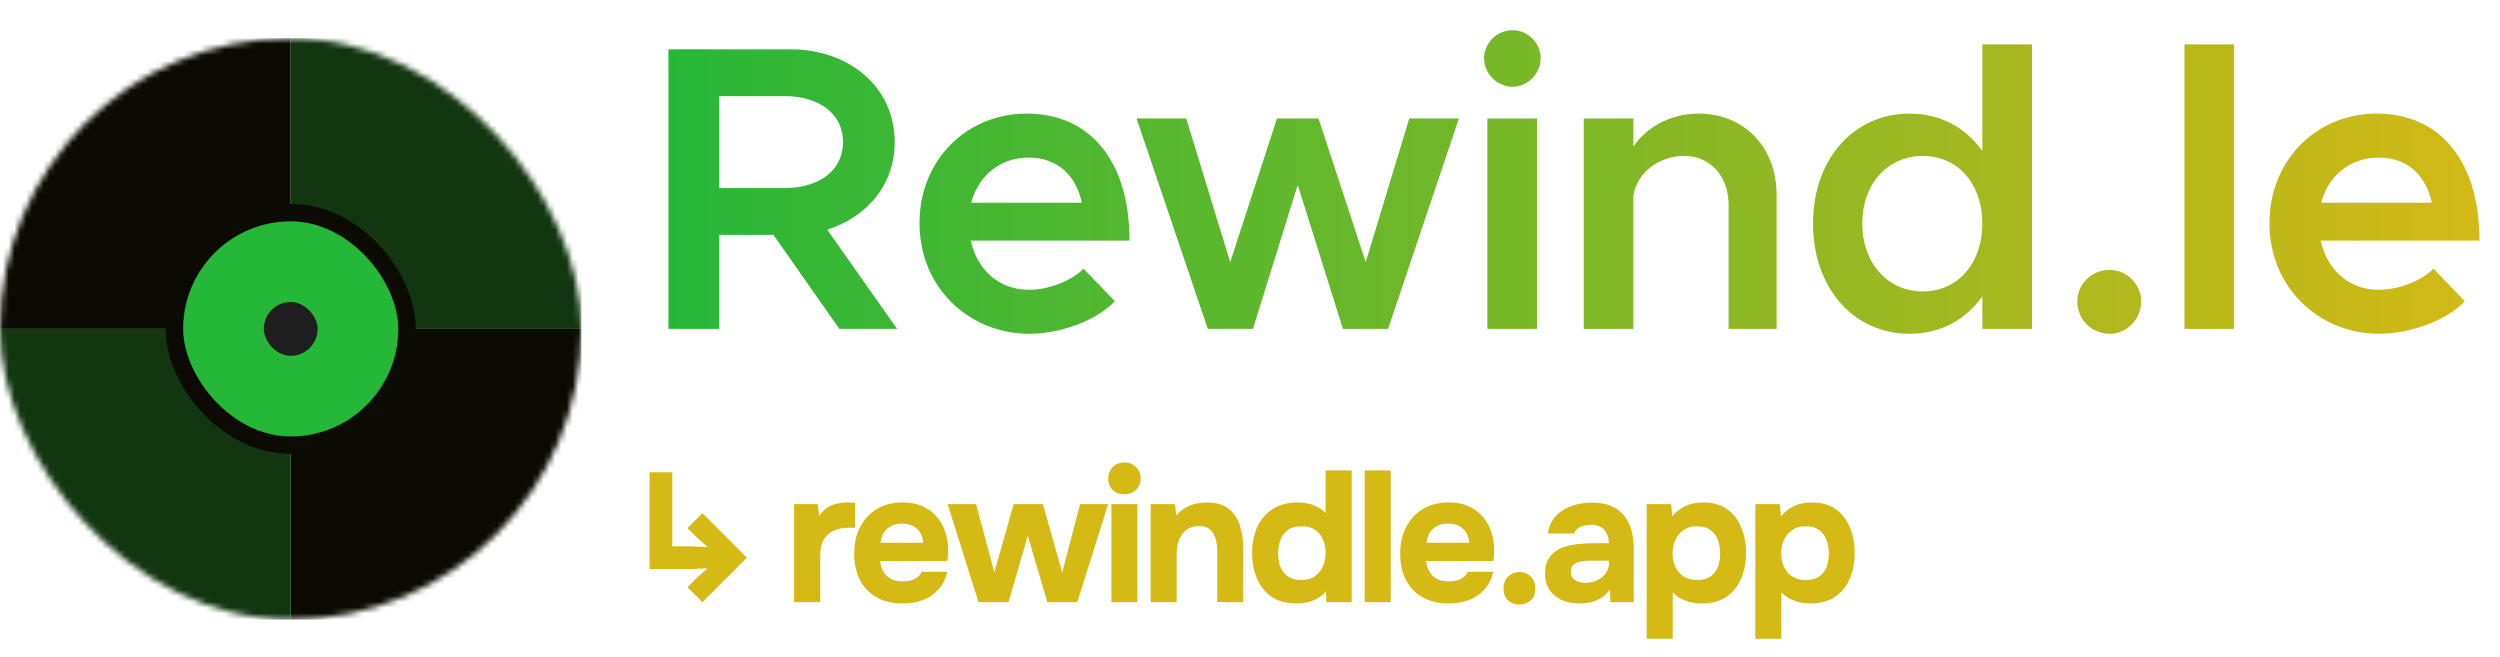
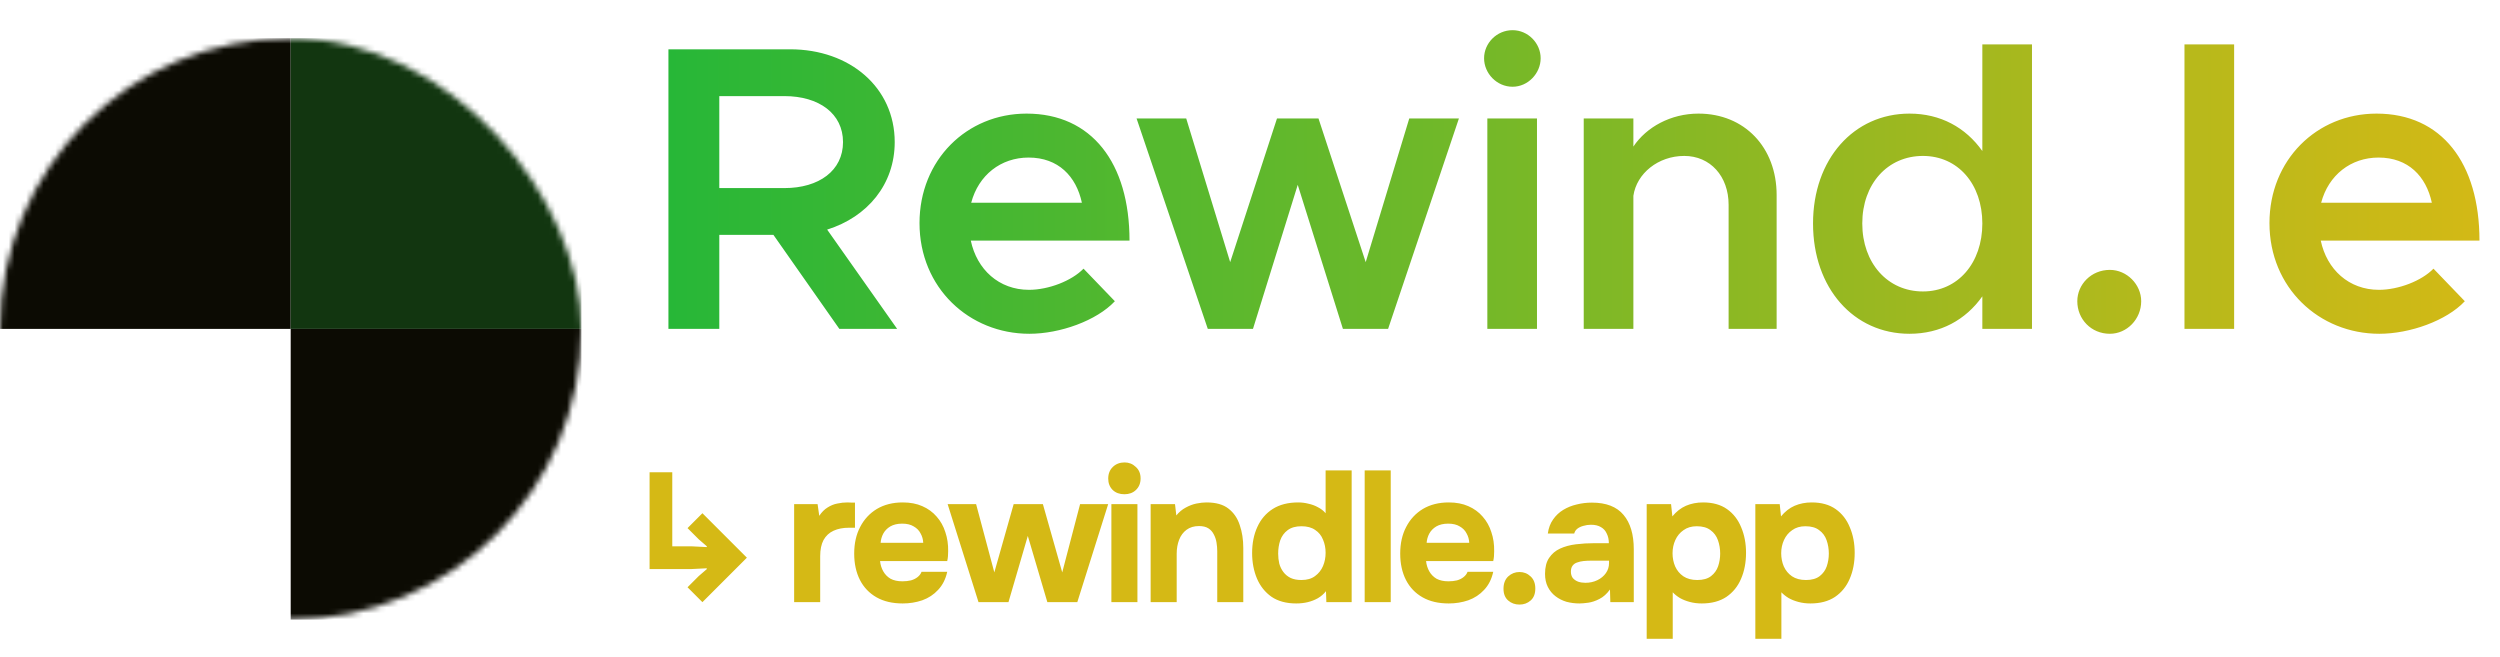
<svg xmlns="http://www.w3.org/2000/svg" width="430" height="113" viewBox="0 0 430 113" fill="none">
  <mask id="mask0_388_2231" style="mask-type:alpha" maskUnits="userSpaceOnUse" x="0" y="6" width="100" height="101">
    <rect y="6.57" width="100" height="100" rx="50" fill="#D9D9D9" />
  </mask>
  <g mask="url(#mask0_388_2231)">
    <path d="M0 6.57H50V56.57H0V6.57Z" fill="#0C0B03" />
-     <path d="M0 56.57H50V106.57H0V56.57Z" fill="#123610" />
    <path d="M50 6.57H100V56.57H50V6.57Z" fill="#123610" />
    <path d="M50 56.57H100V106.57H50V56.57Z" fill="#0C0B03" />
  </g>
-   <rect x="30" y="36.57" width="40" height="40" rx="20" fill="#24B738" stroke="#0C0B03" stroke-width="3" />
-   <rect x="45.373" y="51.943" width="9.255" height="9.255" rx="4.627" fill="#1E1E1E" />
  <path d="M154.31 56.57H144.37L133.03 40.4H123.72V56.57H114.97V8.48H135.9C146.19 8.48 153.89 15.06 153.89 24.44C153.89 31.72 149.2 37.32 142.27 39.49L154.31 56.57ZM123.72 16.53V32.35H134.92C140.87 32.35 145 29.34 145 24.44C145 19.54 140.87 16.53 134.92 16.53H123.72ZM176.986 49.85C180.346 49.85 184.336 48.31 186.366 46.21L191.756 51.81C188.606 55.17 182.306 57.41 177.056 57.41C166.696 57.41 158.156 49.5 158.156 38.37C158.156 27.52 166.276 19.54 176.566 19.54C187.766 19.54 194.276 28.01 194.276 41.38H166.976C168.026 46.35 171.806 49.85 176.986 49.85ZM176.916 27.1C172.156 27.1 168.306 30.11 167.046 34.87H186.086C185.106 30.32 182.026 27.1 176.916 27.1ZM207.741 56.57L195.491 20.38H204.031L211.591 45.09L219.641 20.38H226.781L234.901 45.09L242.391 20.38H250.931L238.751 56.57H230.981L223.211 31.79L215.511 56.57H207.741ZM260.162 14.92C257.432 14.92 255.262 12.61 255.262 10.02C255.262 7.43 257.432 5.19 260.162 5.19C262.822 5.19 264.992 7.43 264.992 10.02C264.992 12.61 262.822 14.92 260.162 14.92ZM255.822 56.57V20.38H264.362V56.57H255.822ZM292.141 19.54C300.051 19.54 305.581 25.35 305.581 33.54V56.57H297.321V35.22C297.321 30.32 294.171 26.82 289.691 26.82C285.211 26.82 281.501 29.83 280.941 33.68V56.57H272.401V20.38H280.941V25.21C283.181 21.85 287.381 19.54 292.141 19.54ZM340.962 7.64H349.502V56.57H340.962V50.97C338.092 55.03 333.752 57.41 328.432 57.41C318.842 57.41 311.842 49.57 311.842 38.44C311.842 27.38 318.842 19.54 328.432 19.54C333.752 19.54 338.092 21.92 340.962 25.98V7.64ZM330.742 50.13C336.762 50.13 340.962 45.23 340.962 38.44C340.962 31.65 336.762 26.82 330.742 26.82C324.652 26.82 320.312 31.65 320.312 38.44C320.312 45.23 324.652 50.13 330.742 50.13ZM362.896 57.41C359.676 57.41 357.296 54.89 357.296 51.81C357.296 48.94 359.676 46.42 362.896 46.42C365.836 46.42 368.286 48.94 368.286 51.81C368.286 54.89 365.836 57.41 362.896 57.41ZM375.73 56.57V7.64H384.27V56.57H375.73ZM409.178 49.85C412.538 49.85 416.528 48.31 418.558 46.21L423.948 51.81C420.798 55.17 414.498 57.41 409.248 57.41C398.888 57.41 390.348 49.5 390.348 38.37C390.348 27.52 398.468 19.54 408.758 19.54C419.958 19.54 426.468 28.01 426.468 41.38H399.168C400.218 46.35 403.998 49.85 409.178 49.85ZM409.108 27.1C404.348 27.1 400.498 30.11 399.238 34.87H418.278C417.298 30.32 414.218 27.1 409.108 27.1Z" fill="url(#paint0_linear_388_2231)" />
  <path d="M120.816 103.57L118.256 101.01L120.176 99.09L121.584 97.874L121.552 97.746L118.992 97.874H111.728V81.234H115.632V93.97H118.992L121.552 94.098L121.584 93.97L120.176 92.754L118.256 90.834L120.816 88.274L128.464 95.922L120.816 103.57ZM136.592 103.57V86.706H140.624L140.912 88.722C141.339 88.082 141.819 87.602 142.352 87.282C142.885 86.941 143.44 86.717 144.016 86.61C144.592 86.482 145.179 86.418 145.776 86.418C146.053 86.418 146.309 86.429 146.544 86.45C146.779 86.45 146.949 86.45 147.056 86.45V90.77H146C144.997 90.77 144.123 90.941 143.376 91.282C142.629 91.624 142.053 92.157 141.648 92.882C141.264 93.608 141.072 94.536 141.072 95.666V103.57H136.592ZM155.274 103.794C153.503 103.794 151.999 103.442 150.762 102.738C149.525 102.034 148.575 101.042 147.914 99.762C147.253 98.461 146.922 96.946 146.922 95.218C146.922 93.469 147.263 91.944 147.946 90.642C148.629 89.32 149.589 88.285 150.826 87.538C152.085 86.792 153.567 86.418 155.274 86.418C156.554 86.418 157.674 86.632 158.634 87.058C159.615 87.485 160.437 88.082 161.098 88.85C161.781 89.618 162.282 90.514 162.602 91.538C162.943 92.541 163.103 93.629 163.082 94.802C163.082 95.101 163.071 95.389 163.05 95.666C163.029 95.944 162.986 96.221 162.922 96.498H151.37C151.434 97.138 151.615 97.725 151.914 98.258C152.213 98.792 152.629 99.218 153.162 99.538C153.717 99.837 154.399 99.986 155.21 99.986C155.743 99.986 156.234 99.933 156.682 99.826C157.13 99.698 157.514 99.506 157.834 99.25C158.154 98.994 158.378 98.696 158.506 98.354H162.922C162.645 99.613 162.122 100.648 161.354 101.458C160.607 102.269 159.701 102.866 158.634 103.25C157.567 103.613 156.447 103.794 155.274 103.794ZM151.466 93.362H158.794C158.773 92.786 158.623 92.253 158.346 91.762C158.09 91.25 157.695 90.845 157.162 90.546C156.65 90.226 155.989 90.066 155.178 90.066C154.367 90.066 153.685 90.226 153.13 90.546C152.597 90.866 152.191 91.282 151.914 91.794C151.658 92.285 151.509 92.808 151.466 93.362ZM168.304 103.57L162.992 86.706H167.888L171.024 98.45L174.352 86.706H179.376L182.704 98.45L185.776 86.706H190.608L185.296 103.57H180.144L176.784 92.178L173.456 103.57H168.304ZM191.158 103.57V86.706H195.638V103.57H191.158ZM193.398 85.01C192.566 85.01 191.894 84.765 191.382 84.274C190.87 83.762 190.614 83.112 190.614 82.322C190.614 81.49 190.881 80.818 191.414 80.306C191.948 79.794 192.62 79.538 193.43 79.538C194.177 79.538 194.817 79.794 195.35 80.306C195.905 80.797 196.182 81.458 196.182 82.29C196.182 83.101 195.916 83.762 195.382 84.274C194.87 84.765 194.209 85.01 193.398 85.01ZM197.91 103.57V86.706H202.102L202.326 88.658C202.795 88.082 203.328 87.634 203.926 87.314C204.544 86.973 205.163 86.738 205.782 86.61C206.422 86.482 206.998 86.418 207.51 86.418C209.131 86.418 210.39 86.77 211.286 87.474C212.203 88.178 212.854 89.128 213.238 90.322C213.643 91.496 213.846 92.808 213.846 94.258V103.57H209.366V94.834C209.366 94.322 209.323 93.81 209.238 93.298C209.152 92.786 208.992 92.317 208.758 91.89C208.544 91.464 208.235 91.122 207.83 90.866C207.424 90.61 206.891 90.482 206.23 90.482C205.376 90.482 204.662 90.696 204.086 91.122C203.51 91.549 203.083 92.125 202.806 92.85C202.528 93.576 202.39 94.376 202.39 95.25V103.57H197.91ZM222.949 103.794C221.242 103.794 219.823 103.41 218.693 102.642C217.583 101.853 216.751 100.808 216.197 99.506C215.642 98.184 215.365 96.722 215.365 95.122C215.365 93.437 215.663 91.944 216.261 90.642C216.858 89.32 217.743 88.285 218.917 87.538C220.09 86.792 221.551 86.418 223.301 86.418C223.898 86.418 224.485 86.493 225.061 86.642C225.658 86.77 226.202 86.973 226.693 87.25C227.205 87.506 227.642 87.848 228.005 88.274V80.914H232.485V103.57H228.133L228.069 101.682C227.685 102.173 227.215 102.578 226.661 102.898C226.127 103.197 225.551 103.421 224.933 103.57C224.314 103.72 223.653 103.794 222.949 103.794ZM223.845 99.762C224.805 99.762 225.583 99.538 226.181 99.09C226.799 98.642 227.258 98.066 227.557 97.362C227.855 96.658 228.005 95.901 228.005 95.09C228.005 94.258 227.855 93.501 227.557 92.818C227.279 92.114 226.831 91.56 226.213 91.154C225.615 90.728 224.826 90.514 223.845 90.514C222.863 90.514 222.074 90.738 221.477 91.186C220.879 91.634 220.453 92.221 220.197 92.946C219.962 93.65 219.845 94.408 219.845 95.218C219.845 95.816 219.909 96.392 220.037 96.946C220.186 97.48 220.421 97.96 220.741 98.386C221.061 98.813 221.477 99.154 221.989 99.41C222.501 99.645 223.119 99.762 223.845 99.762ZM234.725 103.57V80.914H239.205V103.57H234.725ZM249.188 103.794C247.417 103.794 245.913 103.442 244.676 102.738C243.438 102.034 242.489 101.042 241.828 99.762C241.166 98.461 240.836 96.946 240.836 95.218C240.836 93.469 241.177 91.944 241.86 90.642C242.542 89.32 243.502 88.285 244.74 87.538C245.998 86.792 247.481 86.418 249.188 86.418C250.468 86.418 251.588 86.632 252.548 87.058C253.529 87.485 254.35 88.082 255.012 88.85C255.694 89.618 256.196 90.514 256.516 91.538C256.857 92.541 257.017 93.629 256.996 94.802C256.996 95.101 256.985 95.389 256.964 95.666C256.942 95.944 256.9 96.221 256.836 96.498H245.284C245.348 97.138 245.529 97.725 245.828 98.258C246.126 98.792 246.542 99.218 247.076 99.538C247.63 99.837 248.313 99.986 249.124 99.986C249.657 99.986 250.148 99.933 250.596 99.826C251.044 99.698 251.428 99.506 251.748 99.25C252.068 98.994 252.292 98.696 252.42 98.354H256.836C256.558 99.613 256.036 100.648 255.268 101.458C254.521 102.269 253.614 102.866 252.548 103.25C251.481 103.613 250.361 103.794 249.188 103.794ZM245.38 93.362H252.708C252.686 92.786 252.537 92.253 252.26 91.762C252.004 91.25 251.609 90.845 251.076 90.546C250.564 90.226 249.902 90.066 249.092 90.066C248.281 90.066 247.598 90.226 247.044 90.546C246.51 90.866 246.105 91.282 245.828 91.794C245.572 92.285 245.422 92.808 245.38 93.362ZM261.354 103.986C260.586 103.986 259.935 103.752 259.402 103.282C258.869 102.813 258.602 102.141 258.602 101.266C258.602 100.37 258.869 99.666 259.402 99.154C259.957 98.642 260.607 98.386 261.354 98.386C262.101 98.386 262.741 98.642 263.274 99.154C263.807 99.645 264.074 100.338 264.074 101.234C264.074 102.13 263.807 102.813 263.274 103.282C262.741 103.752 262.101 103.986 261.354 103.986ZM271.666 103.794C270.898 103.794 270.151 103.698 269.426 103.506C268.722 103.293 268.093 102.973 267.538 102.546C266.983 102.12 266.546 101.586 266.226 100.946C265.906 100.306 265.746 99.56 265.746 98.706C265.746 97.554 265.981 96.637 266.45 95.954C266.919 95.25 267.549 94.717 268.338 94.354C269.127 93.992 270.034 93.746 271.058 93.618C272.103 93.49 273.181 93.426 274.29 93.426H276.722C276.722 92.808 276.605 92.264 276.37 91.794C276.157 91.304 275.826 90.93 275.378 90.674C274.93 90.397 274.354 90.258 273.65 90.258C273.202 90.258 272.765 90.322 272.338 90.45C271.933 90.557 271.591 90.717 271.314 90.93C271.037 91.144 270.855 91.421 270.77 91.762H266.226C266.354 90.824 266.653 90.024 267.122 89.362C267.591 88.68 268.178 88.125 268.882 87.698C269.586 87.272 270.354 86.962 271.186 86.77C272.039 86.557 272.914 86.45 273.81 86.45C276.263 86.45 278.077 87.154 279.25 88.562C280.423 89.949 281.01 91.922 281.01 94.482V103.57H276.978L276.914 101.394C276.381 102.141 275.773 102.685 275.09 103.026C274.429 103.368 273.789 103.581 273.17 103.666C272.551 103.752 272.05 103.794 271.666 103.794ZM272.69 100.242C273.437 100.242 274.119 100.093 274.738 99.794C275.357 99.496 275.847 99.09 276.21 98.578C276.573 98.066 276.754 97.49 276.754 96.85V96.434H273.682C273.234 96.434 272.797 96.456 272.37 96.498C271.965 96.541 271.591 96.626 271.25 96.754C270.93 96.861 270.674 97.042 270.482 97.298C270.29 97.554 270.194 97.896 270.194 98.322C270.194 98.749 270.301 99.112 270.514 99.41C270.749 99.688 271.058 99.901 271.442 100.05C271.826 100.178 272.242 100.242 272.69 100.242ZM283.23 109.874V86.706H287.422L287.646 88.818C288.328 87.986 289.107 87.378 289.982 86.994C290.878 86.61 291.859 86.418 292.926 86.418C294.59 86.418 295.966 86.802 297.054 87.57C298.142 88.338 298.952 89.384 299.486 90.706C300.04 92.008 300.318 93.469 300.318 95.09C300.318 96.754 300.03 98.248 299.454 99.57C298.899 100.872 298.056 101.906 296.926 102.674C295.795 103.421 294.387 103.794 292.702 103.794C291.976 103.794 291.294 103.709 290.654 103.538C290.014 103.368 289.448 103.144 288.958 102.866C288.467 102.568 288.051 102.237 287.71 101.874V109.874H283.23ZM291.934 99.762C292.936 99.762 293.726 99.538 294.302 99.09C294.878 98.642 295.283 98.077 295.518 97.394C295.752 96.69 295.87 95.965 295.87 95.218C295.87 94.408 295.742 93.64 295.486 92.914C295.23 92.189 294.803 91.613 294.206 91.186C293.63 90.738 292.84 90.514 291.838 90.514C290.942 90.514 290.184 90.738 289.566 91.186C288.947 91.613 288.478 92.178 288.158 92.882C287.838 93.586 287.678 94.344 287.678 95.154C287.678 95.965 287.827 96.722 288.126 97.426C288.446 98.13 288.915 98.696 289.534 99.122C290.174 99.549 290.974 99.762 291.934 99.762ZM301.918 109.874V86.706H306.11L306.334 88.818C307.017 87.986 307.796 87.378 308.67 86.994C309.566 86.61 310.548 86.418 311.614 86.418C313.278 86.418 314.654 86.802 315.742 87.57C316.83 88.338 317.641 89.384 318.174 90.706C318.729 92.008 319.006 93.469 319.006 95.09C319.006 96.754 318.718 98.248 318.142 99.57C317.588 100.872 316.745 101.906 315.614 102.674C314.484 103.421 313.076 103.794 311.39 103.794C310.665 103.794 309.982 103.709 309.342 103.538C308.702 103.368 308.137 103.144 307.646 102.866C307.156 102.568 306.74 102.237 306.398 101.874V109.874H301.918ZM310.622 99.762C311.625 99.762 312.414 99.538 312.99 99.09C313.566 98.642 313.972 98.077 314.206 97.394C314.441 96.69 314.558 95.965 314.558 95.218C314.558 94.408 314.43 93.64 314.174 92.914C313.918 92.189 313.492 91.613 312.894 91.186C312.318 90.738 311.529 90.514 310.526 90.514C309.63 90.514 308.873 90.738 308.254 91.186C307.636 91.613 307.166 92.178 306.846 92.882C306.526 93.586 306.366 94.344 306.366 95.154C306.366 95.965 306.516 96.722 306.814 97.426C307.134 98.13 307.604 98.696 308.222 99.122C308.862 99.549 309.662 99.762 310.622 99.762Z" fill="#D5B915" />
  <defs>
    <linearGradient id="paint0_linear_388_2231" x1="110" y1="35.57" x2="430" y2="35.57" gradientUnits="userSpaceOnUse">
      <stop stop-color="#24B738" />
      <stop offset="1" stop-color="#D5B915" />
    </linearGradient>
  </defs>
</svg>